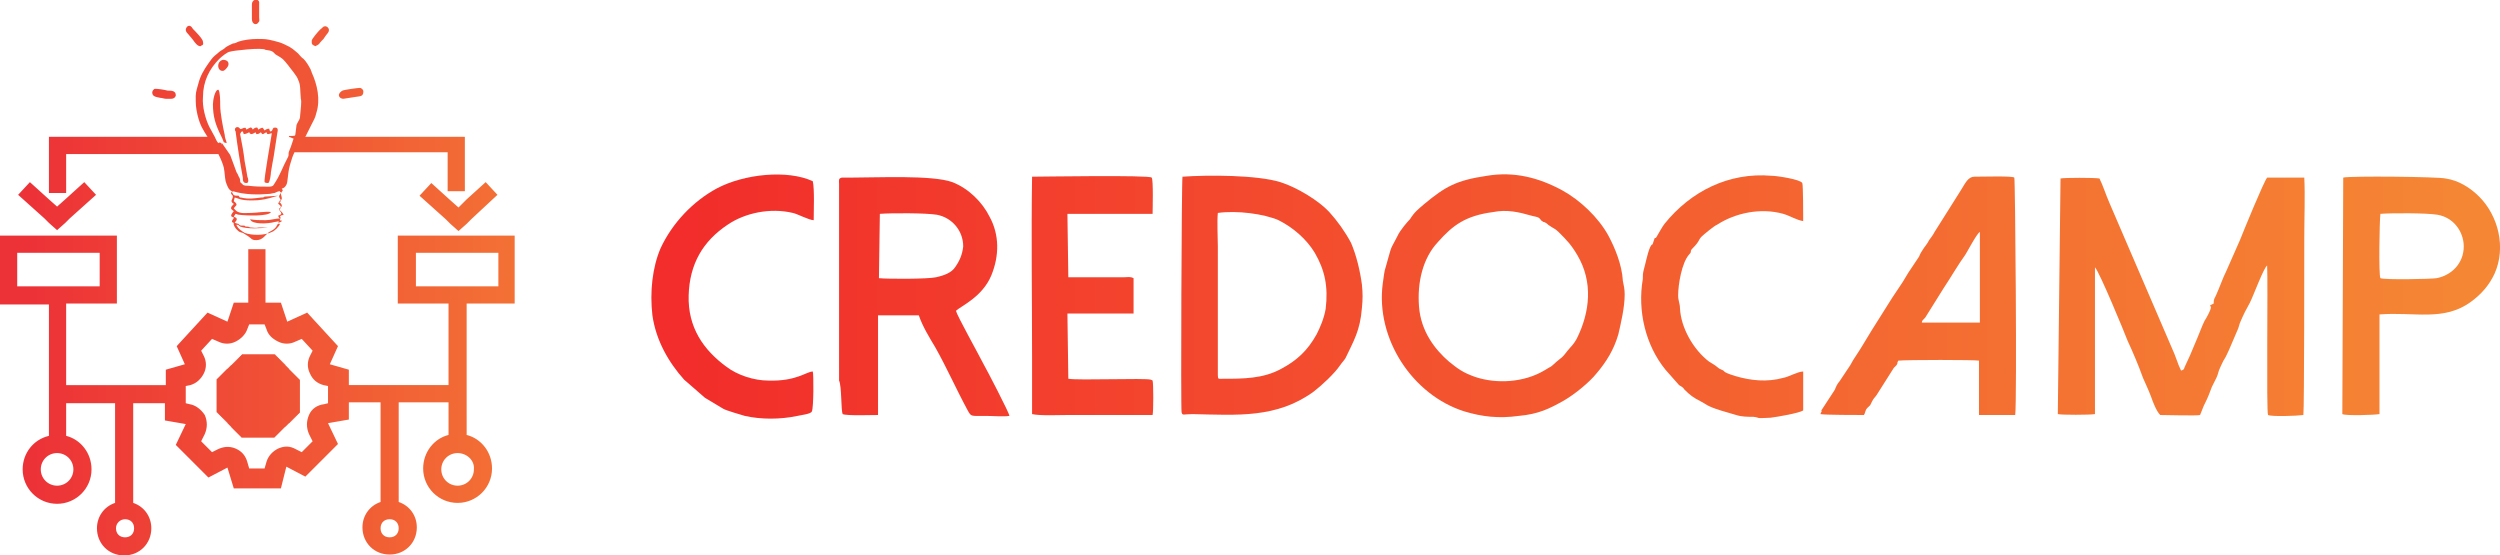
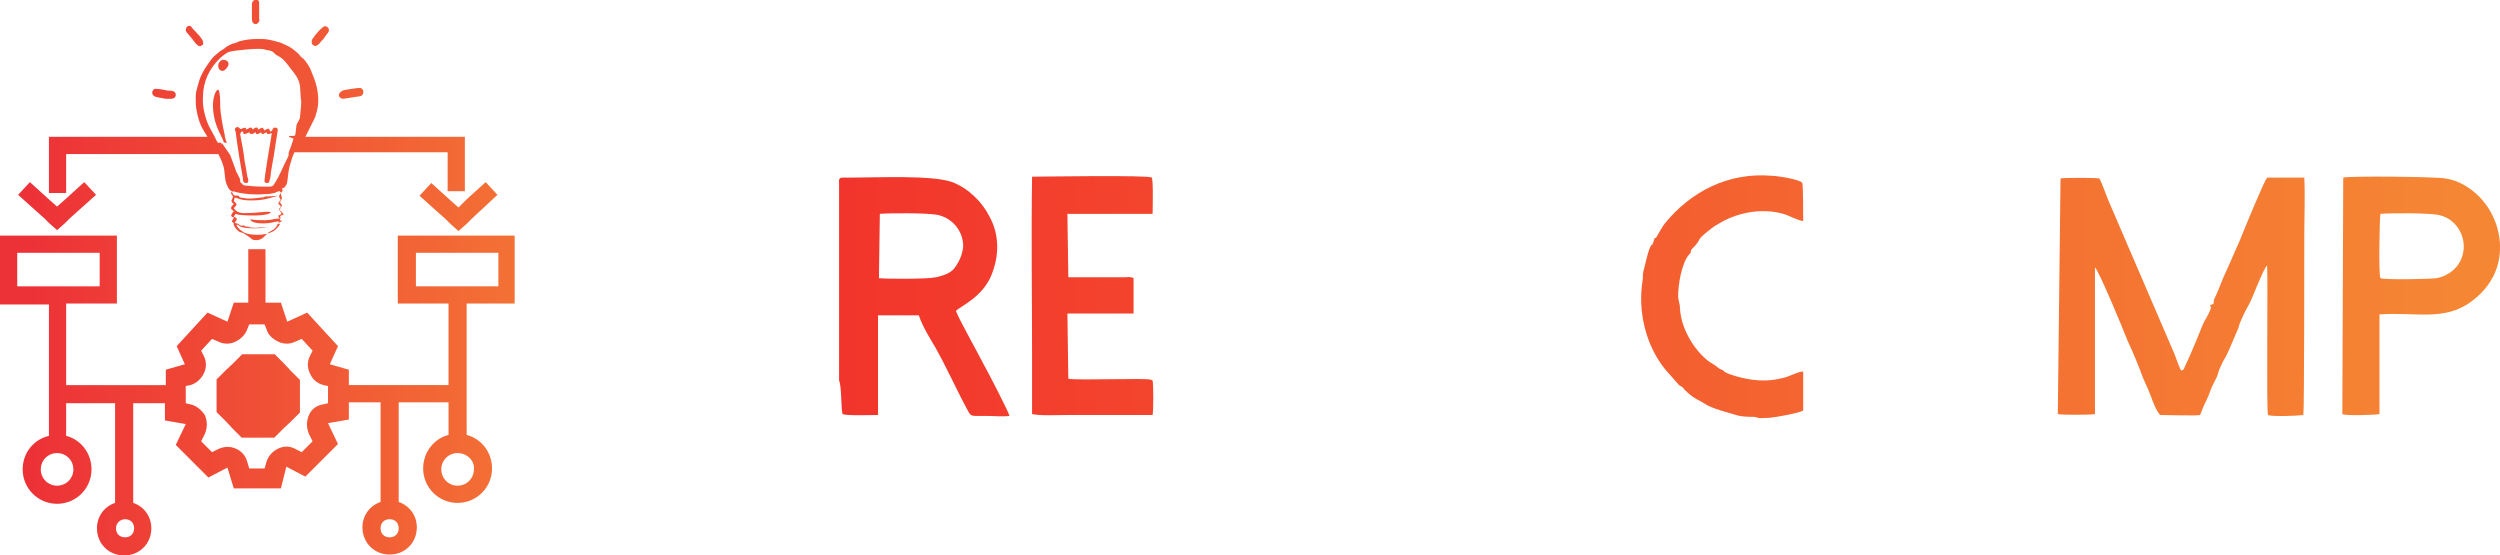
<svg xmlns="http://www.w3.org/2000/svg" version="1.1" id="Layer_1" x="0px" y="0px" viewBox="0 0 275.9 61.3" style="enable-background:new 0 0 275.9 61.3;" xml:space="preserve">
  <style type="text/css">
	.st0{fill-rule:evenodd;clip-rule:evenodd;fill:url(#SVGID_1_);}
	.st1{fill-rule:evenodd;clip-rule:evenodd;fill:url(#SVGID_00000012462398380242791340000000790199544338622616_);}
	.st2{fill-rule:evenodd;clip-rule:evenodd;fill:url(#SVGID_00000013179914276608793050000011298457845985934217_);}
	.st3{fill-rule:evenodd;clip-rule:evenodd;fill:url(#SVGID_00000064347200809790933780000015815191755123222959_);}
	.st4{fill-rule:evenodd;clip-rule:evenodd;fill:url(#SVGID_00000061444689941978487880000009654376044451002790_);}
	.st5{fill-rule:evenodd;clip-rule:evenodd;fill:url(#SVGID_00000026142974778850257570000003095913433509360815_);}
	.st6{fill-rule:evenodd;clip-rule:evenodd;fill:url(#SVGID_00000122692606856522196810000005992966182703643522_);}
	.st7{fill-rule:evenodd;clip-rule:evenodd;fill:url(#SVGID_00000002385361929918162360000002586228547531375282_);}
	.st8{fill-rule:evenodd;clip-rule:evenodd;fill:url(#SVGID_00000045596573289643968970000009704397875553319596_);}
	.st9{fill-rule:evenodd;clip-rule:evenodd;fill:url(#SVGID_00000159450697053740869060000010032413971449859741_);}
</style>
  <g id="Layer_x0020_1">
    <g id="_1832136249600">
      <linearGradient id="SVGID_1_" gradientUnits="userSpaceOnUse" x1="5795.666" y1="11371.997" x2="8706.456" y2="11372.967" gradientTransform="matrix(6.688433e-02 0 0 6.688433e-02 -311.66 -728)">
        <stop offset="0" style="stop-color:#F22D2B" />
        <stop offset="1" style="stop-color:#F58634" />
      </linearGradient>
-       <path class="st0" d="M164.1,19.4c-3.4,0.5-4.6,1.2-6.9,3.1c-0.7,0.6-1.1,0.9-1.6,1.7c-0.2,0.2-1.1,1.2-1.4,1.9    c-0.6,1.2-0.6,0.9-1,2.4c-0.5,1.9-0.3,0.7-0.6,2.8c-0.8,6.1,3.3,12.3,9,14.1c2,0.6,3.8,0.8,6,0.5c2.2-0.2,3.4-0.8,5-1.7    c1.2-0.7,2.8-2,3.6-3c1.1-1.3,1.9-2.6,2.4-4.3c0.3-1.3,0.7-3,0.7-4.4c0-0.6-0.1-1-0.2-1.5c-0.1-1.8-0.9-3.7-1.6-5    c-1.1-2-3.1-3.9-5.1-5C169.8,19.6,167.1,18.9,164.1,19.4L164.1,19.4z M164.8,23.4c-3.1,0.4-4.5,1.5-6.1,3.3    c-1.7,1.8-2.3,4.5-2.1,7.1c0.2,2.8,1.8,4.8,3.3,6.1c1,0.8,1.5,1.2,2.9,1.7c2.4,0.8,5.4,0.6,7.6-0.7c1.1-0.7,0.4-0.1,1.4-1    c0.7-0.6,0.5-0.3,1.2-1.2c0.4-0.5,0.6-0.6,1-1.3c1.5-3,1.8-6.3,0.1-9.2c-0.7-1.2-1.2-1.7-2.1-2.6c-0.4-0.4-0.6-0.4-1-0.7    c-0.2-0.1-0.2-0.2-0.4-0.3c-0.3-0.2-0.2,0-0.4-0.2c-0.2-0.1-0.1-0.1-0.3-0.3c-0.2-0.2-0.6-0.2-0.9-0.3    C167.6,23.4,166.3,23.1,164.8,23.4L164.8,23.4z" />
      <linearGradient id="SVGID_00000113325408189605381180000017195822545619969950_" gradientUnits="userSpaceOnUse" x1="5795.666" y1="11371.3" x2="8706.446" y2="11372.27" gradientTransform="matrix(6.688433e-02 0 0 6.688433e-02 -311.66 -728)">
        <stop offset="0" style="stop-color:#F22D2B" />
        <stop offset="1" style="stop-color:#F58634" />
      </linearGradient>
-       <path style="fill-rule:evenodd;clip-rule:evenodd;fill:url(#SVGID_00000113325408189605381180000017195822545619969950_);" d="    M130.5,19.5c-0.1,0.3-0.2,25.6-0.1,26c0.1,0.4,0.2,0.2,1.2,0.2c4.9,0.1,9.3,0.5,13.4-2.5c0.9-0.7,2.3-2,2.9-2.9    c0.2-0.3,0.5-0.6,0.6-0.8c0.9-1.9,1.6-3,1.8-5.5c0.1-1,0.1-1.6,0-2.6c-0.2-1.5-0.6-3.2-1.2-4.6c-0.7-1.3-1.5-2.4-2.4-3.4    c-1.1-1.2-3.5-2.7-5.4-3.3C138.7,19.3,133.3,19.3,130.5,19.5L130.5,19.5z M134.4,23.5c-0.1,1,0,2.7,0,3.7v13.2c0,0.3,0,0.7,0,1    c0,0.5,0.1,0.4,0.5,0.4c2.3,0,4.5,0,6.5-1.1c1.7-0.9,2.9-2,3.9-3.8c0.4-0.8,0.8-1.7,1-2.8c0.3-2.5-0.1-4.3-1.2-6.2    c-0.9-1.5-2.4-2.8-4-3.6C139.5,23.6,136.5,23.2,134.4,23.5L134.4,23.5z" />
      <linearGradient id="SVGID_00000032616204337065988770000013060551446842866572_" gradientUnits="userSpaceOnUse" x1="5795.675" y1="11373.356" x2="8706.466" y2="11374.316" gradientTransform="matrix(6.688433e-02 0 0 6.688433e-02 -311.66 -728)">
        <stop offset="0" style="stop-color:#F22D2B" />
        <stop offset="1" style="stop-color:#F58634" />
      </linearGradient>
      <path style="fill-rule:evenodd;clip-rule:evenodd;fill:url(#SVGID_00000032616204337065988770000013060551446842866572_);" d="    M227.1,45.7c0.4,0.1,3.5,0.1,4.1,0V29.5c0.5,0.5,3.3,7.3,3.6,8.1c0.6,1.3,1.2,2.7,1.7,4.1c0.3,0.7,0.6,1.3,0.9,2.1    c0.2,0.6,0.6,1.6,1,2c0.5,0,4.1,0.1,4.4,0l0.2-0.5c0.1-0.2,0.1-0.3,0.2-0.5c0.5-1,0.6-1.3,0.9-2.1c0.2-0.4,0.3-0.6,0.5-1    s0.2-0.7,0.4-1.1c0.2-0.4,0.3-0.7,0.5-1s0.3-0.6,0.5-1l0.9-2.1c0.2-0.4,0.2-0.7,0.4-1.1c0.3-0.7,0.6-1.3,1-2    c0.4-0.8,1.5-3.8,1.9-4.1c0.1,1.8-0.1,16.2,0.1,16.5c0.4,0.2,3.2,0.1,3.9,0c0.1-0.8,0.1-18,0.1-19.6c0-2.1,0.1-4.6,0-6.6h-4.1    c-0.4,0.5-2.6,5.9-3,6.9l-1.5,3.4c-0.4,0.8-0.7,1.7-1.1,2.6c-0.2,0.5-0.3,0.4-0.3,1l-0.4,0.2l0.1,0.2c0,0.3-0.5,1.2-0.7,1.5    c-0.3,0.6-0.5,1.2-0.8,1.9s-0.5,1.2-0.8,1.9l-0.6,1.3c-0.1,0.3-0.1,0.3-0.4,0.4c-0.4-0.8-0.5-1.4-1.1-2.7l-6.8-15.8    c-0.4-0.9-0.7-1.9-1.1-2.7c-0.5-0.1-3.9-0.1-4.3,0L227.1,45.7L227.1,45.7z" />
      <linearGradient id="SVGID_00000168824527998441902290000010624983708104085676_" gradientUnits="userSpaceOnUse" x1="5795.655" y1="11373.893" x2="8706.426" y2="11374.853" gradientTransform="matrix(6.688433e-02 0 0 6.688433e-02 -311.66 -728)">
        <stop offset="0" style="stop-color:#F22D2B" />
        <stop offset="1" style="stop-color:#F58634" />
      </linearGradient>
      <path style="fill-rule:evenodd;clip-rule:evenodd;fill:url(#SVGID_00000168824527998441902290000010624983708104085676_);" d="    M93,45.7c0.4,0.2,3.3,0.1,3.9,0.1v-11h4.5c0.4,1.2,1.2,2.5,1.8,3.5c1.3,2.3,2.3,4.6,3.6,7c0.4,0.7,0.3,0.6,2,0.6    c0.8,0,1.9,0.1,2.6,0c0-0.3-2.5-5.1-2.9-5.8c-0.5-1-2.9-5.3-3-5.8c0.5-0.5,2.9-1.5,3.9-3.9c0.9-2.2,0.9-4.5-0.2-6.5    c-0.8-1.6-2.3-3.1-4.1-3.8c-2.2-0.8-8.3-0.5-11.2-0.5c-0.2,0-0.8,0-1,0c-0.4,0.1-0.3,0.3-0.3,0.7c0,0.7,0,1.3,0,2V42    C92.9,42.6,92.8,45.3,93,45.7L93,45.7z M97,30.7c1,0.1,5.4,0.1,6.3-0.1s1.7-0.5,2.1-1.1c0.5-0.7,0.8-1.4,0.9-2.3    c0-1.8-1.3-3.2-2.9-3.5c-1.2-0.2-5-0.2-6.3-0.1L97,30.7L97,30.7z" />
      <linearGradient id="SVGID_00000093877044382668697190000016958391796244551571_" gradientUnits="userSpaceOnUse" x1="5795.656" y1="11371.744" x2="8706.466" y2="11372.714" gradientTransform="matrix(6.688433e-02 0 0 6.688433e-02 -311.66 -728)">
        <stop offset="0" style="stop-color:#F22D2B" />
        <stop offset="1" style="stop-color:#F58634" />
      </linearGradient>
      <path style="fill-rule:evenodd;clip-rule:evenodd;fill:url(#SVGID_00000093877044382668697190000016958391796244551571_);" d="    M258.5,45.7c0.4,0.2,3.5,0.1,4.1,0v-11c3.9-0.3,7.1,0.8,10.1-1.4c1.1-0.8,2-1.8,2.6-3.1c1.3-2.9,0.4-6.4-1.7-8.5    c-1-1-2.3-1.8-3.7-2c-0.8-0.2-10.6-0.3-11.3-0.1L258.5,45.7L258.5,45.7z M262.7,30.7c0.5,0.2,5.5,0.1,6.2,0c1.6-0.3,3-1.6,3-3.5    c0-1.6-1.1-3.2-2.9-3.5c-1.2-0.2-5-0.2-6.3-0.1C262.6,24.4,262.5,30.3,262.7,30.7L262.7,30.7z" />
      <linearGradient id="SVGID_00000105385105138429820130000004993235412850787754_" gradientUnits="userSpaceOnUse" x1="5795.666" y1="11371.756" x2="8706.485" y2="11372.716" gradientTransform="matrix(6.688433e-02 0 0 6.688433e-02 -311.66 -728)">
        <stop offset="0" style="stop-color:#F22D2B" />
        <stop offset="1" style="stop-color:#F58634" />
      </linearGradient>
-       <path style="fill-rule:evenodd;clip-rule:evenodd;fill:url(#SVGID_00000105385105138429820130000004993235412850787754_);" d="    M200.9,45.7c0.4,0.1,4.3,0.1,4.8,0.1c0.2-0.3,0.1-0.5,0.4-0.8c0.4-0.4,0.2-0.1,0.5-0.7c0.2-0.4,0.3-0.4,0.5-0.7l1.9-3    c0.1-0.1,0.2-0.2,0.3-0.3c0.2-0.3,0-0.2,0.2-0.5c0.9-0.1,8.5-0.1,8.9,0v6h4c0.2-1.7,0-26.1-0.1-26.2c-0.2-0.2-3.5-0.1-4.4-0.1    c-0.7,0-1,0.7-1.5,1.5l-2.9,4.6c-0.2,0.4-0.4,0.6-0.6,0.9c-0.2,0.4-0.4,0.6-0.6,0.9c-0.2,0.3-0.4,0.6-0.5,0.9l-1.2,1.8    c-0.2,0.3-0.4,0.7-0.6,1c-0.4,0.6-0.8,1.2-1.2,1.8l-1.7,2.7c-0.6,0.9-1.8,3-2.3,3.7c-0.2,0.3-0.4,0.6-0.6,1l-1.2,1.8    c-0.2,0.2-0.4,0.6-0.5,0.9l-1.5,2.3C201.1,45.4,201,45.4,200.9,45.7L200.9,45.7z M212.1,35.6h6.4v-10c-0.3,0.1-1.4,2.2-1.6,2.5    c-0.8,1.1-1.6,2.5-2.4,3.7l-2,3.2C212.3,35.3,212.1,35.3,212.1,35.6L212.1,35.6z" />
      <linearGradient id="SVGID_00000034048506775657421180000003217534779896271540_" gradientUnits="userSpaceOnUse" x1="5795.676" y1="11372.105" x2="8706.396" y2="11373.065" gradientTransform="matrix(6.688433e-02 0 0 6.688433e-02 -311.66 -728)">
        <stop offset="0" style="stop-color:#F22D2B" />
        <stop offset="1" style="stop-color:#F58634" />
      </linearGradient>
      <path style="fill-rule:evenodd;clip-rule:evenodd;fill:url(#SVGID_00000034048506775657421180000003217534779896271540_);" d="    M113.9,19.5c-0.1,6.3,0,13.6,0,19.9v6.3c0.9,0.2,3,0.1,3.9,0.1h9.4c0.1-0.4,0.1-3.5,0-3.8c-0.1-0.1,0,0-0.2-0.1    c-0.7-0.2-7.9,0.1-9.1-0.1l-0.1-7.2h7.3v-3.9c-0.4-0.2-0.6-0.1-1.1-0.1h-6.1l-0.1-7c3.1,0,6.2,0,9.4,0c0-0.3,0.1-3.8-0.1-4    C126.9,19.3,114.7,19.5,113.9,19.5L113.9,19.5z" />
      <linearGradient id="SVGID_00000089546409113557481540000009513520226207273105_" gradientUnits="userSpaceOnUse" x1="5795.695" y1="11373.477" x2="8706.435" y2="11374.436" gradientTransform="matrix(6.688433e-02 0 0 6.688433e-02 -311.66 -728)">
        <stop offset="0" style="stop-color:#F22D2B" />
        <stop offset="1" style="stop-color:#F58634" />
      </linearGradient>
      <path style="fill-rule:evenodd;clip-rule:evenodd;fill:url(#SVGID_00000089546409113557481540000009513520226207273105_);" d="    M199,45.3V41c-0.6,0-1.6,0.6-2.2,0.7c-1.8,0.5-3.6,0.3-5.3-0.2c-1.6-0.5-1-0.5-1.5-0.7c-0.4-0.2-0.1,0-0.5-0.3    c-0.2-0.2-0.6-0.4-0.9-0.6c-1.7-1.3-3.1-3.7-3.2-5.9c0-0.5-0.2-0.8-0.2-1.4c0-1.2,0.4-3.6,1.2-4.5c0.4-0.4,0-0.3,0.4-0.7    c0.8-0.8,0.6-0.9,1-1.3c0.2-0.2,1.4-1.2,1.7-1.3c2-1.3,4.8-1.9,7.3-1.2c0.7,0.2,1.5,0.7,2.2,0.8c0-0.5,0-4-0.1-4.2    c-0.2-0.4-2.8-0.8-3.4-0.8c-4.7-0.4-8.9,1.7-11.8,5.3c-0.3,0.4-0.5,0.8-0.8,1.3c-0.3,0.6-0.2-0.1-0.4,0.6s-0.1,0.1-0.4,0.7    c-0.3,0.7-0.5,1.8-0.7,2.5c-0.1,0.4-0.1,0.6-0.1,1c-0.6,3.5,0.3,7.3,2.5,10l1.5,1.7c0.3,0.2,0.4,0.2,0.6,0.5    c0.6,0.6,1,0.9,1.8,1.3c0.6,0.3,0.6,0.5,2.2,1l1.7,0.5c0.6,0.2,1.3,0.2,1.9,0.2c0.9,0.1,0,0.2,1.9,0.1    C196.2,46,198.5,45.6,199,45.3L199,45.3z" />
      <linearGradient id="SVGID_00000058557291921960143850000016345866043073557660_" gradientUnits="userSpaceOnUse" x1="5795.645" y1="11373.759" x2="8706.415" y2="11374.729" gradientTransform="matrix(6.688433e-02 0 0 6.688433e-02 -311.66 -728)">
        <stop offset="0" style="stop-color:#F22D2B" />
        <stop offset="1" style="stop-color:#F58634" />
      </linearGradient>
-       <path style="fill-rule:evenodd;clip-rule:evenodd;fill:url(#SVGID_00000058557291921960143850000016345866043073557660_);" d="    M89.7,41c-0.7,0-1.8,1.1-4.9,1c-1.6,0-3.4-0.6-4.6-1.5c-2.6-1.9-4.3-4.4-4.2-7.9c0.1-3.5,1.6-6,4.3-7.8c1.9-1.3,4.7-1.9,7.2-1.3    c0.5,0.1,1.8,0.8,2.3,0.8c0-1.1,0.1-3.4-0.1-4.3c-2.8-1.3-7.6-0.8-10.6,0.8c-2.6,1.4-4.9,3.8-6.2,6.6c-0.9,2.1-1.2,4.8-0.9,7.4    c0.4,2.8,1.8,5.2,3.5,7.1l2.3,2l2,1.2c0.3,0.2,2.1,0.7,2.4,0.8c1.8,0.4,3.9,0.4,5.8,0c0.4-0.1,1.5-0.2,1.6-0.5    C89.8,45,89.8,41.3,89.7,41L89.7,41z" />
    </g>
    <linearGradient id="SVGID_00000146495919681088895260000004464538584841257136_" gradientUnits="userSpaceOnUse" x1="4714.199" y1="11342.308" x2="5774.529" y2="11342.297" gradientTransform="matrix(6.688433e-02 0 0 6.688433e-02 -311.66 -728)">
      <stop offset="0" style="stop-color:#ED3237" />
      <stop offset="1" style="stop-color:#F58634" />
    </linearGradient>
    <path style="fill-rule:evenodd;clip-rule:evenodd;fill:url(#SVGID_00000146495919681088895260000004464538584841257136_);" d="   M5.4,48.1v-3.6v-1.9v-9H1.9H0v-1.9V28v-2h1.9H11h1.9v1.9v3.7v1.9H11H7.3v9h11v-1.7l2.1-0.6l-0.9-2l3.4-3.7l2.2,1l0.7-2.1h1.6v-5.9   h1.9v5.9H31l0.7,2.1l2.2-1l3.4,3.7l-0.9,2l2.1,0.6v1.7h11v-9h-3.7h-1.9v-1.9v-3.7V26h1.9h9.1h1.9v1.9v3.7v1.9h-1.9h-3.4v9v1.9V48   c1.6,0.4,2.8,1.9,2.8,3.7c0,2.1-1.7,3.8-3.8,3.8s-3.8-1.7-3.8-3.8c0-1.8,1.2-3.3,2.8-3.7v-3.6H44v11c1.2,0.4,2,1.5,2,2.8   c0,1.7-1.3,3-3,3s-3-1.3-3-3c0-1.3,0.8-2.4,2-2.8v-11h-3.5v1.9l-2.3,0.4l1.1,2.3l-3.6,3.6l-2.1-1.1L31,53.9h-2.6h-2.6l-0.7-2.3   L23,52.7l-3.6-3.6l1.1-2.3l-2.3-0.4v-1.9h-3.5v11c1.2,0.4,2,1.5,2,2.8c0,1.7-1.3,3-3,3s-3-1.3-3-3c0-1.3,0.8-2.4,2-2.8v-11H7.3v3.6   c1.6,0.4,2.8,1.9,2.8,3.7c0,2.1-1.7,3.8-3.8,3.8s-3.8-1.7-3.8-3.8C2.5,50,3.7,48.5,5.4,48.1L5.4,48.1z M21.6,10.6   c0,0.9,0,1.2,0.2,2.1c0.3,1.2,0.6,1.6,1.1,2.4H7.3H5.4V17v4.3h1.9V17h16.8c0.3,0.6,0.5,1.1,0.6,1.5c0.1,0.5,0.1,1,0.2,1.5   c0.1,0.3,0.3,1,0.7,1.1c0,0.1-0.1,0.1-0.1,0.2c0,0.2,0.2,0.2,0.2,0.4c0,0.3-0.4,0.5,0.1,0.8c-0.1,0.2-0.3,0.2-0.3,0.5   c0,0.1,0.2,0.2,0.3,0.3c-0.6,0.7-0.1,0.6,0,0.7c0,0.2-0.2,0.2-0.2,0.5l0.2,0.1c-0.1,0.2,0.2,0.6,0.3,0.7c0.3,0.3,0.3,0.3,0.7,0.4   c0.2,0.1,0.8,0.5,1,0.7c0.2,0.1,0.3,0.1,0.5,0.1c0.7,0,1-0.6,1.4-0.9c0.2-0.1,0.7-0.3,0.9-0.8c0.1-0.1,0.2-0.3,0.1-0.4   c0.5,0,0-0.4,0-0.6c0.7-0.2,0.1-0.5,0.1-0.7s0.3-0.2,0.3-0.4c0-0.2-0.2-0.3-0.3-0.5c0.1-0.1,0.3-0.1,0.3-0.3c0-0.2-0.1-0.4-0.1-0.5   c0-0.2,0.2-0.3,0.2-0.4s-0.1-0.1-0.1-0.2c0.2,0,0.4-0.2,0.5-0.4c0.2-0.4,0.1-1.1,0.4-2.2c0.2-0.7,0.3-1,0.5-1.4h16.9v4.3h1.9V17   v-1.9h-1.9H33.7c0-0.1,0.1-0.1,0.1-0.2l0.6-1.2c0.2-0.4,0.4-0.7,0.5-1.2C35.4,11,35,9.3,34.4,8c0-0.1-0.1-0.2-0.1-0.3   c-0.2-0.4-0.5-0.9-0.8-1.2C33.3,6.4,33,6,32.9,5.9c-0.5-0.4-0.6-0.6-1.5-1c-0.4-0.2-0.8-0.3-1.2-0.4c-0.8-0.2-1-0.2-1.8-0.2   c-0.7,0-1.5,0.1-2.1,0.3c-0.2,0.1-0.4,0.2-0.6,0.2c-0.4,0.2-0.7,0.3-1,0.6c-0.2,0.1-0.5,0.3-0.7,0.5c-0.5,0.4-0.5,0.4-1,1.1   s-0.9,1.4-1.1,2.2C21.8,9.6,21.6,10.1,21.6,10.6z M25.7,21.1l-0.1,0.1c0.2,0.4,0.2,0.4,0.8,0.4c0,0-0.1,0,0,0.1s0,0.1,0.2,0.1   c0.8,0.2,1.4,0.1,2.2,0c0.2,0,0.3,0,0.4-0.1l1.5-0.1c-0.5,0.1-1.1,0.4-2.3,0.5c-1.8,0.1-2-0.2-2.5-0.3l-0.1,0.4   c0.1,0.1,0.3,0.2,0.3,0.4c0,0.1-0.2,0.2-0.3,0.4c0.1,0.1,0.2,0.2,0.3,0.3c0.5,0.3,0.9,0.2,1.6,0.2c0.5,0,1.7-0.2,2.2-0.1   c-0.2,0.5-2.8,0.4-3.5,0.3c-0.2,0-0.3-0.1-0.4-0.1l-0.2,0.3c0.1,0.1,0.3,0.1,0.3,0.2c0.1,0.2-0.1,0.3-0.2,0.5   c0.1,0,0.3,0.1,0.4,0.1l0.1,0.1c0.1,0.1,0.2,0.1,0.3,0.1c0.1,0,0,0,0.1,0s0.1,0,0.1,0c0.1,0,0.1,0,0.2,0.1c0.2,0,0.3,0,0.5,0.1   c0.3,0,0.6,0.1,1,0c0.3,0,0.7,0,1,0c-0.8,0.1-2.3,0.2-3.1-0.1c-0.2-0.1-0.1-0.2-0.4-0.2c0,0.2,0.4,0.6,0.6,0.7   c0.1,0.1,0.2,0.1,0.3,0.2c0.8,0.3,2.2,0.3,3-0.1c0.3-0.1,0.8-0.6,0.9-0.9h-0.2c0-0.2,0.2-0.1,0.4-0.3c-0.1-0.2,0,0-0.8,0.1   c-0.7,0.2-2.5,0.3-2.7-0.3c0.6,0.1,1,0.1,1.7,0.1c0.6,0,1.1-0.2,1.7-0.2c-0.1-0.2-0.2-0.3,0.3-0.4c-0.1-0.2-0.2-0.3-0.3-0.4   c-0.3-0.2,0-0.3,0-0.4c0-0.3-0.3-0.3-0.3-0.5c0.1-0.1,0.2-0.1,0.3-0.2c0-0.2-0.2-0.4-0.2-0.5c0-0.2,0.2-0.3,0.2-0.5   c-0.1,0-0.1,0-0.1-0.1c-0.2,0-0.4,0.1-0.6,0.2c-0.2,0-0.4,0.1-0.6,0.1C28.5,21.5,27,21.5,25.7,21.1L25.7,21.1z M24.4,16L24.4,16   L24.4,16L24.4,16L24.4,16L24.4,16L24.4,16L24.4,16L24.4,16L24.4,16L24.4,16L24.4,16L24.4,16L24.4,16L24.4,16L24.4,16L24.4,16   L24.4,16L24.4,16L24.4,16L24.4,16L24.4,16L24.4,16L24.4,16L24.4,16L24.4,16L24.4,16L24.4,16L24.4,16L24.4,16L24.4,16L24.4,16   L24.4,16L24.4,16L24.4,16L24.4,16L24.4,16L24.4,16L24.4,16L24.4,16L24.4,16L24.4,16L24.4,16L24.4,16L24.4,16L24.4,16L24.4,16   L24.4,16L24.4,16L24.4,16L24.4,16L24.4,16L24.4,16L24.4,16L24.4,16L24.4,16L24.4,16L24.4,16L24.4,16L24.4,16L24.4,16L24.4,16   L24.4,16L24.4,16L24.4,16L24.4,16L24.4,16L24.4,16L24.4,16L24.4,16L24.4,16L24.4,16L24.4,16L24.4,16L24.4,16L24.4,16L24.4,16   L24.4,16L24.4,16L24.4,16L24.4,16L24.4,16L24.4,16L24.4,16L24.4,16L24.4,16L24.4,16L24.4,16L24.4,16L24.4,16L24.4,16L24.4,16   L24.4,16L24.4,16L24.4,16L24.4,16L24.4,16L24.4,16L24.4,16L24.4,16L24.4,16L24.4,16L24.4,16L24.4,16L24.4,16L24.4,16L24.4,16   L24.4,16L24.4,16L24.4,16L24.4,16L24.4,16L24.4,16L24.4,16L24.4,16L24.4,16L24.4,16L24.4,16L24.4,16L24.4,16L24.4,16L24.4,16   L24.4,16L24.4,16L24.4,16L24.4,16L24.4,16L24.4,16L24.4,16L24.4,16L24.4,16L24.4,16L24.4,16L24.4,16L24.4,16L24.4,16L24.4,16   L24.4,16L24.4,16L24.4,16L24.4,16L24.4,16L24.4,16L24.4,16L24.4,16L24.4,16L24.4,16L24.4,16L24.4,16L24.4,16L24.4,16L24.4,16   L24.4,16L24.4,16L24.4,16L24.4,16L24.4,16L24.4,16L24.4,16L24.4,16L24.4,16L24.4,16L24.4,16L24.4,16L24.4,16L24.4,16L24.4,16   L24.4,16L24.4,16L24.4,16L24.4,16L24.4,16L24.4,16L24.4,16L24.4,16L24.4,16L24.4,16L24.4,16L24.4,16L24.4,16L24.4,16L24.4,16   L24.4,16L24.4,16L24.4,16L24.4,16L24.4,16L24.4,16L24.4,16L24.4,16L24.4,16L24.4,16L24.4,16L24.4,16L24.4,16L24.4,16L24.4,16   L24.4,16L24.4,16L24.4,16L24.4,16L24.4,16L24.4,16L24.4,16L24.4,16L24.4,16L24.4,16L24.4,16L24.4,16L24.4,16L24.4,16L24.4,16   L24.4,16L24.4,16L24.4,16L24.4,16L24.4,16L24.4,16L24.4,16L24.4,16L24.4,16L24.4,16L24.4,16L24.4,16L24.4,16L24.4,16L24.4,16   L24.4,16L24.4,16L24.4,16L24.4,16L24.4,16L24.4,16L24.4,16L24.4,16L24.4,16L24.4,16L24.4,16L24.4,16L24.4,16L24.4,16L24.4,16   L24.4,16L24.4,16L24.4,16L24.4,16L24.4,16L24.4,16L24.4,16L24.4,16L24.4,16L24.4,16L24.4,16L24.4,16L24.4,16L24.4,16L24.4,16   L24.4,16L24.4,16L24.4,16c0.1-0.4,0-0.1,0.1-0.2l0.9,1.3l0.7,1.9c0.1,0.2,0.2,0.3,0.2,0.4c0.1,0.2,0.2,0.3,0.2,0.5l0,0l0,0   c0,0,0,0,0,0.1c0,0,0,0.1,0.1,0.2c0,0,0.2,0.1,0.2,0.2c0.2,0.1,0.4,0.1,0.6,0.1c0.9,0.1,1.3,0.1,2.2,0.1c0.2,0,0.5,0,0.6-0.2   c0.8-1.2,0.9-1.8,1.6-3.1c0.1-0.2,0-0.4,0.1-0.6c0.1-0.2,0.1-0.3,0.2-0.5l0.3-0.9l-0.5-0.2c0-0.1-0.1-0.1,0.1-0.1   c0.1,0,0.1,0,0.2,0c0.3,0,0.4,0,0.4-0.2l0.1-0.8c0-0.4,0.3-0.6,0.4-1c0.1-1.1,0.2-1.8,0.1-2.1c-0.1-1,0-1.5-0.3-2.1   c-0.1-0.4-0.9-1.3-1.1-1.6c-0.5-0.6-0.5-0.7-1.4-1.2c-0.3-0.3-0.3-0.4-1.1-0.5c-0.3-0.3-3.7,0.1-3.9,0.2l0,0c-0.3,0-1,0.6-1.2,0.8   c-1.1,1.1-1.8,2.5-1.8,4.2c-0.1,1.1,0.3,2.5,0.7,3.3c0.2,0.4,0.4,0.7,0.6,1.1l0,0l0,0l0,0l0,0l0,0l0,0l0,0l0,0l0,0l0,0l0,0l0,0l0,0   l0,0l0,0l0,0l0,0l0,0l0,0l0,0l0,0l0,0l0,0l0,0l0,0l0,0l0,0l0,0l0,0l0,0l0,0l0,0l0,0l0,0l0,0l0,0l0,0l0,0l0,0l0,0l0,0l0,0l0,0l0,0   l0,0l0,0l0,0l0,0l0,0l0,0l0,0l0,0l0,0l0,0l0,0l0,0l0,0l0,0l0,0l0,0l0,0l0,0l0,0l0,0l0,0l0,0l0,0l0,0l0,0l0,0l0,0l0,0l0,0l0,0l0,0   l0,0l0,0l0,0l0,0l0,0l0,0l0,0l0,0l0,0l0,0l0,0l0,0l0,0l0,0l0,0l0,0c0.1,0.2,0.2,0.5,0.4,0.7c0.1-0.1,0.2-0.1,0.3,0 M26.8,14.5   l0.1,0.3c0.2,0,0.4-0.1,0.6-0.2c0.1,0.1,0,0.1,0.2,0.2c0.2,0,0.3-0.1,0.5-0.2l0.1,0.2c0.3,0,0.3-0.1,0.5-0.2c0.2,0.4,0.3,0.1,0.6,0   c0.1,0.1,0,0.2,0.2,0.2c0.1,0,0.3-0.1,0.4-0.1c-0.1,0.7-0.9,5.1-0.8,5.4c0.1,0.1,0.3,0.1,0.4,0.1c0.2-0.1,0.3-1,0.3-1.2   c0.1-0.6,0.2-1.2,0.3-1.7l0.4-2.6c0.1-0.4,0.1-0.7-0.4-0.6c-0.2,0.2-0.1,0.4-0.4,0.4l-0.1-0.3c-0.2,0-0.4,0.1-0.5,0.2L29,14.1   c-0.2,0-0.3,0.1-0.5,0.2c-0.1-0.1,0-0.2-0.1-0.2c-0.2-0.1-0.4,0.1-0.5,0.2c-0.2-0.4-0.3-0.2-0.7,0l-0.1-0.2c-0.2,0-0.2,0-0.4,0.1   c-0.2,0.1-0.2,0-0.3-0.1c-0.1-0.1-0.3-0.1-0.4,0s-0.1,0.3,0,0.4c0.2,1.6,0.5,3.5,0.8,5.1c0,0.3,0,0.6,0.4,0.6   c0.3,0,0.2-0.5,0.1-0.7c-0.1-0.6-0.2-1.2-0.3-1.7c-0.1-0.9-0.3-2-0.5-3C26.6,14.6,26.6,14.5,26.8,14.5L26.8,14.5z M25,15.8   C25,15.8,25,15.7,25,15.8L25,15.8L25,15.8L25,15.8v-0.1l0,0l0,0l0,0l0,0l0,0l0,0l0,0l0,0l0,0l0,0l0,0l0,0l0,0l0,0l0,0l0,0l0,0l0,0   l0,0l0,0l0,0l0,0l0,0l0,0l0,0l0,0l0,0l0,0l0,0l0,0l0,0l0,0l0,0l0,0l0,0l0,0l0,0l0,0l0,0l0,0l0,0l0,0l0,0l0,0l0,0l0,0l0,0l0,0l0,0   l0,0l0,0l0,0l0,0l0,0l0,0l0,0l0,0l0,0l0,0l0,0l0,0l0,0l0,0l0,0l0,0l0,0l0,0l0,0l0,0l0,0l0,0l0,0l0,0l0,0l0,0l0,0l0,0l0,0l0,0l0,0   l0,0l0,0l0,0l0,0l0,0l0,0l0,0c-0.1-0.3-0.2-0.6-0.2-0.8c-0.2-0.9-0.5-2.4-0.5-3.3c0-0.4,0-1.5-0.2-1.7c-0.4,0-0.6,1.2-0.6,1.6   c0,1.4,0.3,2.3,0.9,3.5c0.1,0.2,0.2,0.4,0.3,0.7l0,0l0,0l0,0l0,0l0,0l0,0l0,0l0,0l0,0l0,0l0,0l0,0l0,0l0,0l0,0l0,0l0,0l0,0l0,0l0,0   l0,0l0,0l0,0l0,0l0,0l0,0l0,0l0,0l0,0l0,0l0,0l0,0l0,0l0,0l0,0l0,0l0,0l0,0l0,0l0,0l0,0l0,0l0,0l0,0l0,0l0,0l0,0l0,0l0,0l0,0l0,0   l0,0l0,0l0,0l0,0l0,0l0,0l0,0l0,0l0,0l0,0l0,0l0,0l0,0l0,0l0,0l0,0l0,0l0,0l0,0l0,0l0,0l0,0l0,0l0,0l0,0l0,0l0,0l0,0l0,0l0,0l0,0   l0,0l0,0l0,0l0,0l0,0l0,0l0,0l0,0l0,0l0,0l0,0l0,0l0,0l0,0l0,0l0,0l0,0l0,0l0,0l0,0l0,0l0,0l0,0l0,0l0,0l0,0l0,0l0,0l0,0l0,0l0,0   l0,0l0,0l0,0l0,0l0,0l0,0l0,0l0,0l0,0l0,0l0,0l0,0l0,0l0,0l0,0l0,0l0,0l0,0l0,0l0,0l0,0l0,0l0,0l0,0l0,0l0,0l0,0l0,0l0,0l0,0l0,0   l0,0l0,0l0,0l0,0l0,0l0,0l0,0l0,0l0,0l0,0l0,0l0,0l0,0l0,0l0,0l0,0l0,0l0,0l0,0l0,0l0,0l0,0l0,0l0,0l0,0l0,0l0,0L25,15.8L25,15.8   L25,15.8L25,15.8L25,15.8L25,15.8L25,15.8L25,15.8L25,15.8L25,15.8L25,15.8L25,15.8L25,15.8L25,15.8L25,15.8L25,15.8L25,15.8   L25,15.8L25,15.8L25,15.8L25,15.8L25,15.8z M16.8,10.2c0,0.5,0.5,0.5,0.9,0.6c0.2,0,0.4,0.1,0.6,0.1c0.1,0,0.2,0,0.3,0   c0.1,0,0.2,0,0.3,0c0.3,0,0.5-0.2,0.5-0.4c0-0.5-0.5-0.5-0.9-0.5c-0.4-0.1-1-0.2-1.4-0.2C17,9.8,16.8,10,16.8,10.2z M37.4,10.5   c0,0.2,0.2,0.4,0.5,0.4l1.3-0.2c0.5-0.1,0.9,0,0.9-0.6c0-0.2-0.2-0.4-0.4-0.4S38,9.9,37.8,10S37.4,10.3,37.4,10.5z M20.5,3.3   c0,0.2,0.2,0.4,0.3,0.5l0.5,0.6c0.2,0.3,0.5,0.7,0.8,0.7c0.1,0,0.1-0.1,0.2-0.1c0.2-0.1,0.1-0.2,0.1-0.4c0-0.3-0.9-1.2-1.1-1.4   C20.9,2.5,20.5,3,20.5,3.3L20.5,3.3z M34.4,4.5c0,0.4,0,0.4,0.4,0.6c0.6-0.3,0.3-0.2,0.7-0.6c0.1-0.1,0.1-0.1,0.2-0.2L35.9,4   c0.2-0.3,0.4-0.4,0.4-0.7c0-0.2-0.2-0.4-0.4-0.4c-0.3,0-0.3,0.2-0.5,0.3c-0.1,0.1-0.1,0.1-0.2,0.2S34.4,4.3,34.4,4.5L34.4,4.5z    M27.8,0.5v1.6c0,0.6,0.5,0.7,0.7,0.4c0.2-0.2,0.1-0.3,0.1-0.6V1.2c0-0.3,0-0.5,0-0.8C28.7-0.2,27.8-0.2,27.8,0.5z M24.6,6.6   C23.8,6.8,24,8,24.7,7.8c0.2-0.1,0.5-0.5,0.5-0.6C25.3,6.8,25,6.6,24.6,6.6z M33.1,43.7L33.1,43.7L33.1,43.7L33.1,43.7L33.1,43.7   v0.2l0,0V44l0,0v0.1l0,0v0.1l0,0v0.1l0,0v0.1l0,0v0.1l0,0v0.1l0,0v0.1l0,0v0.1l0,0v0.1l0,0V45l0,0v0.1l0,0v0.1l0,0v0.1l0,0v0.1l0,0   v0.1l0,0c0,0,0,0.1-0.1,0.1l0,0c0,0,0,0.1-0.1,0.1l0,0c0,0,0,0.1-0.1,0.1l0,0c0,0,0,0.1-0.1,0.1l0,0c0,0,0,0.1-0.1,0.1l0,0   c0,0,0,0.1-0.1,0.1l0,0c0,0,0,0.1-0.1,0.1l0,0c0,0,0,0.1-0.1,0.1l0,0c0,0,0,0.1-0.1,0.1l0,0c0,0,0,0.1-0.1,0.1l0,0   c0,0,0,0.1-0.1,0.1l0,0c0,0,0,0.1-0.1,0.1l0,0l-0.1,0.1l0,0l-0.1,0.1l0,0L31.6,47l0,0l-0.1,0.1l0,0c0,0-0.1,0-0.1,0.1l0,0   c0,0-0.1,0-0.1,0.1l0,0c0,0-0.1,0-0.1,0.1l0,0c0,0-0.1,0-0.1,0.1l0,0c0,0-0.1,0-0.1,0.1l0,0c0,0-0.1,0-0.1,0.1l0,0   c0,0-0.1,0-0.1,0.1l0,0c0,0-0.1,0-0.1,0.1l0,0c0,0-0.1,0-0.1,0.1l0,0c0,0-0.1,0-0.1,0.1l0,0c0,0-0.1,0-0.1,0.1l0,0   c0,0-0.1,0-0.1,0.1l0,0h-0.1l0,0h-0.1l0,0H30l0,0h-0.1l0,0h-0.1l0,0h-0.1l0,0h-0.1l0,0h-0.1l0,0h-0.1l0,0h-0.1l0,0h-0.1l0,0h-0.1   l0,0H29l0,0h-0.1l0,0h-0.1l0,0h-0.1l0,0h-0.1l0,0h-0.1l0,0h-0.1l0,0h-0.1l0,0h-0.1l0,0h-0.1l0,0H28l0,0h-0.1l0,0h-0.1l0,0h-0.1l0,0   h-0.1l0,0h-0.1l0,0h-0.1l0,0h-0.1l0,0h-0.1l0,0h-0.1l0,0H27l0,0h-0.1l0,0h-0.1l0,0h-0.1l0,0c0,0-0.1,0-0.1-0.1l0,0   c0,0-0.1,0-0.1-0.1l0,0c0,0-0.1,0-0.1-0.1l0,0c0,0-0.1,0-0.1-0.1l0,0c0,0-0.1,0-0.1-0.1l0,0c0,0-0.1,0-0.1-0.1l0,0   c0,0-0.1,0-0.1-0.1l0,0c0,0-0.1,0-0.1-0.1l0,0c0,0-0.1,0-0.1-0.1l0,0c0,0-0.1,0-0.1-0.1l0,0c0,0-0.1,0-0.1-0.1l0,0   c0,0-0.1,0-0.1-0.1l0,0L25.4,47l0,0l-0.1-0.1l0,0l-0.1-0.1l0,0l-0.1-0.1l0,0c0,0,0-0.1-0.1-0.1l0,0c0,0,0-0.1-0.1-0.1l0,0   c0,0,0-0.1-0.1-0.1l0,0c0,0,0-0.1-0.1-0.1l0,0c0,0,0-0.1-0.1-0.1l0,0c0,0,0-0.1-0.1-0.1l0,0c0,0,0-0.1-0.1-0.1l0,0   c0,0,0-0.1-0.1-0.1l0,0c0,0,0-0.1-0.1-0.1l0,0c0,0,0-0.1-0.1-0.1l0,0c0,0,0-0.1-0.1-0.1l0,0c0,0,0-0.1-0.1-0.1l0,0v-0.1l0,0v-0.1   l0,0v-0.1l0,0v-0.1l0,0V45l0,0v-0.1l0,0v-0.1l0,0v-0.1l0,0v-0.1l0,0v-0.1l0,0v-0.1l0,0v-0.1l0,0v-0.1l0,0v-0.1l0,0V44l0,0v-0.1l0,0   v-0.1l0,0v-0.1v-0.1l0,0v-0.1l0,0v-0.1l0,0v-0.1l0,0v-0.1l0,0v-0.1l0,0V43l0,0v-0.1l0,0v-0.1l0,0v-0.1l0,0v-0.1l0,0v-0.1l0,0v-0.1   l0,0v-0.1l0,0v-0.1l0,0v-0.1l0,0V42l0,0v-0.1l0,0c0,0,0-0.1,0.1-0.1l0,0c0,0,0-0.1,0.1-0.1l0,0c0,0,0-0.1,0.1-0.1l0,0   c0,0,0-0.1,0.1-0.1l0,0c0,0,0-0.1,0.1-0.1l0,0c0,0,0-0.1,0.1-0.1l0,0c0,0,0-0.1,0.1-0.1l0,0c0,0,0-0.1,0.1-0.1l0,0   c0,0,0-0.1,0.1-0.1l0,0c0,0,0-0.1,0.1-0.1l0,0c0,0,0-0.1,0.1-0.1l0,0c0,0,0-0.1,0.1-0.1l0,0l0.1-0.1l0,0l0.1-0.1l0,0l0.1-0.1l0,0   l0.1-0.1l0,0c0,0,0.1,0,0.1-0.1l0,0c0,0,0.1,0,0.1-0.1l0,0c0,0,0.1,0,0.1-0.1l0,0c0,0,0.1,0,0.1-0.1l0,0c0,0,0.1,0,0.1-0.1l0,0   c0,0,0.1,0,0.1-0.1l0,0c0,0,0.1,0,0.1-0.1l0,0c0,0,0.1,0,0.1-0.1l0,0c0,0,0.1,0,0.1-0.1l0,0c0,0,0.1,0,0.1-0.1l0,0   c0,0,0.1,0,0.1-0.1l0,0c0,0,0.1,0,0.1-0.1l0,0h0.1l0,0h0.1l0,0H27l0,0h0.1l0,0h0.1l0,0h0.1l0,0h0.1l0,0h0.1l0,0h0.1l0,0h0.1l0,0   h0.1l0,0h0.1l0,0H28l0,0h0.1l0,0h0.1l0,0h0.1l0,0h0.1l0,0h0.1l0,0h0.1l0,0h0.1l0,0h0.1l0,0h0.1l0,0H29l0,0h0.1l0,0h0.1l0,0h0.1l0,0   h0.1l0,0h0.1l0,0h0.1l0,0h0.1l0,0h0.1l0,0h0.1l0,0H30l0,0h0.1l0,0h0.1l0,0h0.1l0,0c0,0,0.1,0,0.1,0.1l0,0c0,0,0.1,0,0.1,0.1l0,0   c0,0,0.1,0,0.1,0.1l0,0c0,0,0.1,0,0.1,0.1l0,0c0,0,0.1,0,0.1,0.1l0,0c0,0,0.1,0,0.1,0.1l0,0c0,0,0.1,0,0.1,0.1l0,0   c0,0,0.1,0,0.1,0.1l0,0c0,0,0.1,0,0.1,0.1l0,0c0,0,0.1,0,0.1,0.1l0,0c0,0,0.1,0,0.1,0.1l0,0c0,0,0.1,0,0.1,0.1l0,0l0.1,0.1l0,0   l0.1,0.1l0,0l0.1,0.1l0,0l0.1,0.1l0,0c0,0,0,0.1,0.1,0.1l0,0c0,0,0,0.1,0.1,0.1l0,0c0,0,0,0.1,0.1,0.1l0,0c0,0,0,0.1,0.1,0.1l0,0   c0,0,0,0.1,0.1,0.1l0,0c0,0,0,0.1,0.1,0.1l0,0c0,0,0,0.1,0.1,0.1l0,0c0,0,0,0.1,0.1,0.1l0,0c0,0,0,0.1,0.1,0.1l0,0   c0,0,0,0.1,0.1,0.1l0,0c0,0,0,0.1,0.1,0.1l0,0c0,0,0,0.1,0.1,0.1l0,0V42l0,0v0.1l0,0v0.1l0,0v0.1l0,0v0.1l0,0v0.1l0,0v0.1l0,0v0.1   l0,0v0.1l0,0v0.1l0,0V43l0,0v0.1l0,0v0.1l0,0v0.1l0,0v0.1l0,0v0.1l0,0V43.7L33.1,43.7C33.1,43.6,33.1,43.7,33.1,43.7z M43,57.3   c-0.6,0-1,0.4-1,1s0.4,1,1,1s1-0.4,1-1S43.6,57.3,43,57.3z M50.5,50c-1,0-1.8,0.8-1.8,1.8s0.8,1.8,1.8,1.8s1.8-0.8,1.8-1.8   C52.4,50.8,51.5,50,50.5,50z M51.5,22l2.1-1.9l1.3,1.4L52,24.2l-0.5,0.5l-0.9,0.8l0,0l0,0l-0.9-0.8l-0.5-0.5l-2.9-2.6l1.3-1.4   l2.1,1.9l0.9,0.8l0,0l0,0L51.5,22L51.5,22z M45.9,31.6v-3.7H55v3.7h-3.4h-1.9C49.6,31.6,45.9,31.6,45.9,31.6z M23.8,43.7L23.8,43.7   L23.8,43.7z M27.5,35.8l-0.2,0.5c-0.2,0.6-0.7,1.1-1.3,1.4c-0.6,0.3-1.3,0.3-1.9,0l-0.7-0.3l-1.2,1.3l0.3,0.6   c0.3,0.6,0.3,1.3,0,1.9c-0.3,0.6-0.8,1.1-1.5,1.3l-0.5,0.1v1.9l0.4,0.1c0.7,0.1,1.3,0.6,1.7,1.2c0.3,0.7,0.3,1.4,0,2.1l-0.4,0.8   l1.2,1.2l0.6-0.3c0.6-0.3,1.3-0.4,2-0.1c0.7,0.3,1.1,0.8,1.3,1.5l0.2,0.7h1.7l0.2-0.7c0.2-0.7,0.7-1.2,1.3-1.5   c0.7-0.3,1.3-0.3,2,0.1l0.6,0.3l1.2-1.2l-0.4-0.8c-0.3-0.7-0.3-1.4,0-2.1c0.3-0.7,0.9-1.1,1.7-1.2l0.4-0.1v-1.9l-0.5-0.1   c-0.7-0.2-1.2-0.6-1.5-1.3c-0.3-0.6-0.3-1.3,0-1.9l0.3-0.6l-1.2-1.3l-0.7,0.3c-0.6,0.3-1.3,0.3-1.9,0s-1.1-0.7-1.3-1.4l-0.2-0.5   H27.5z M13.8,57.3c0.6,0,1,0.4,1,1s-0.4,1-1,1s-1-0.4-1-1S13.3,57.3,13.8,57.3z M6.3,50c1,0,1.8,0.8,1.8,1.8s-0.8,1.8-1.8,1.8   s-1.8-0.8-1.8-1.8S5.3,50,6.3,50z M5.4,22l-2.1-1.9L2,21.5l2.9,2.6l0.5,0.5l0.9,0.8l0,0l0,0l0.9-0.8l0.5-0.5l2.9-2.6l-1.3-1.4   L7.2,22l-0.9,0.8l0,0l0,0L5.4,22z M5.4,31.6h1.9H11v-3.7H1.9v3.7H5.4z" />
  </g>
</svg>